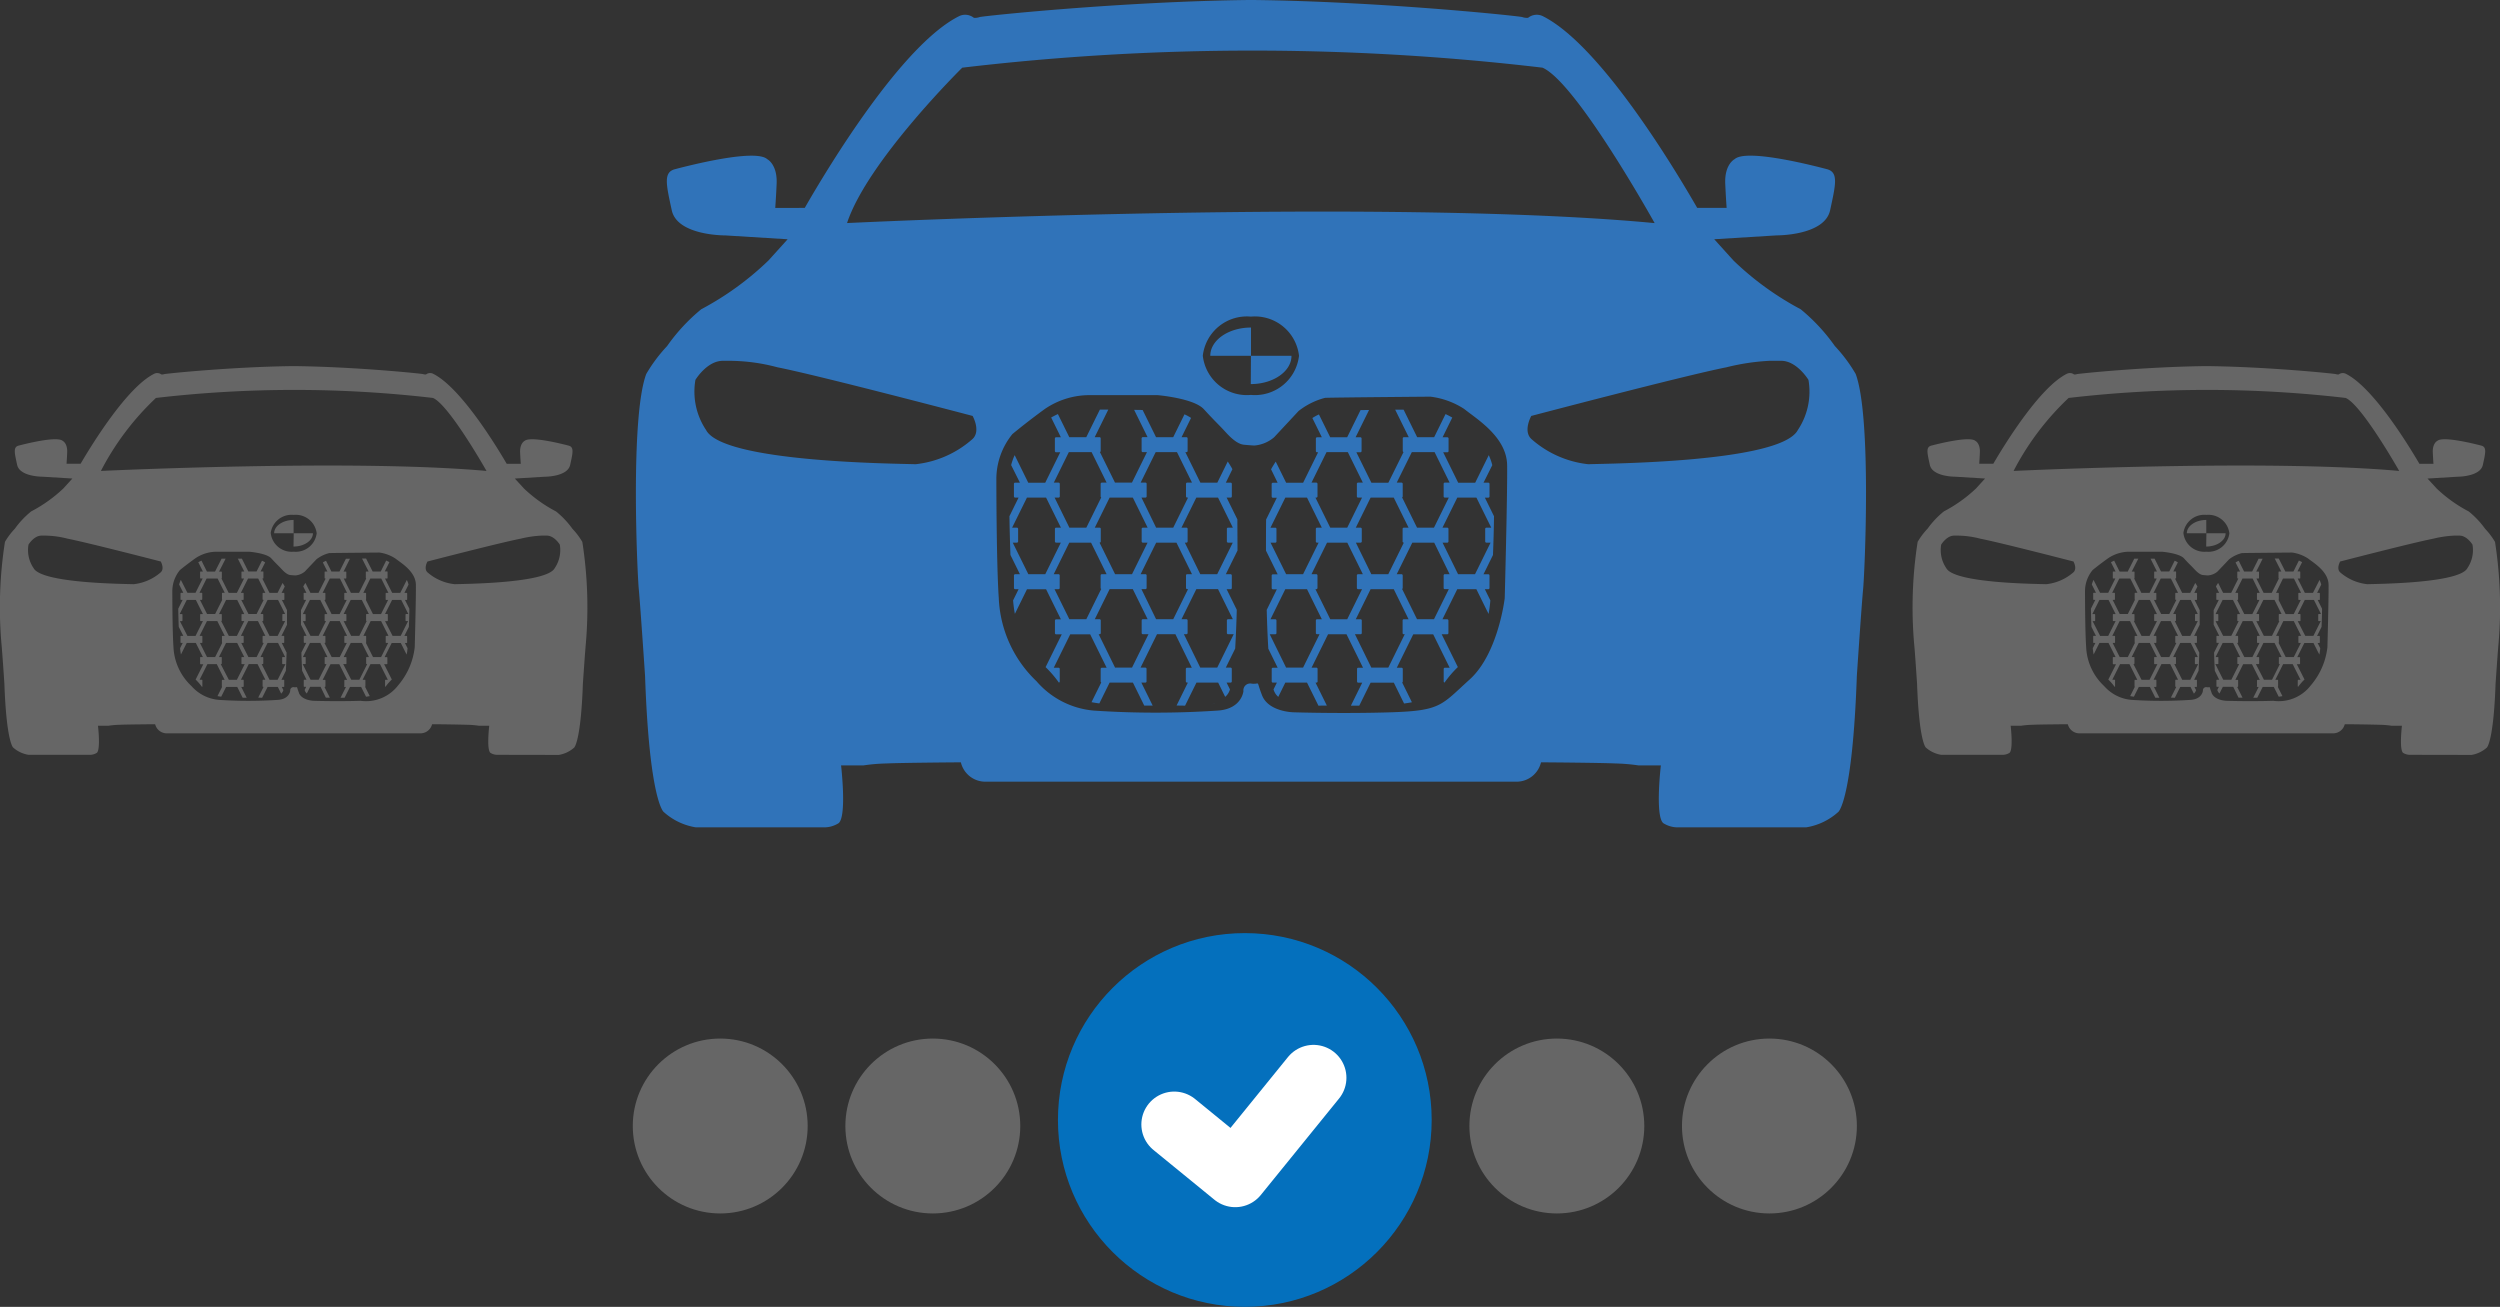
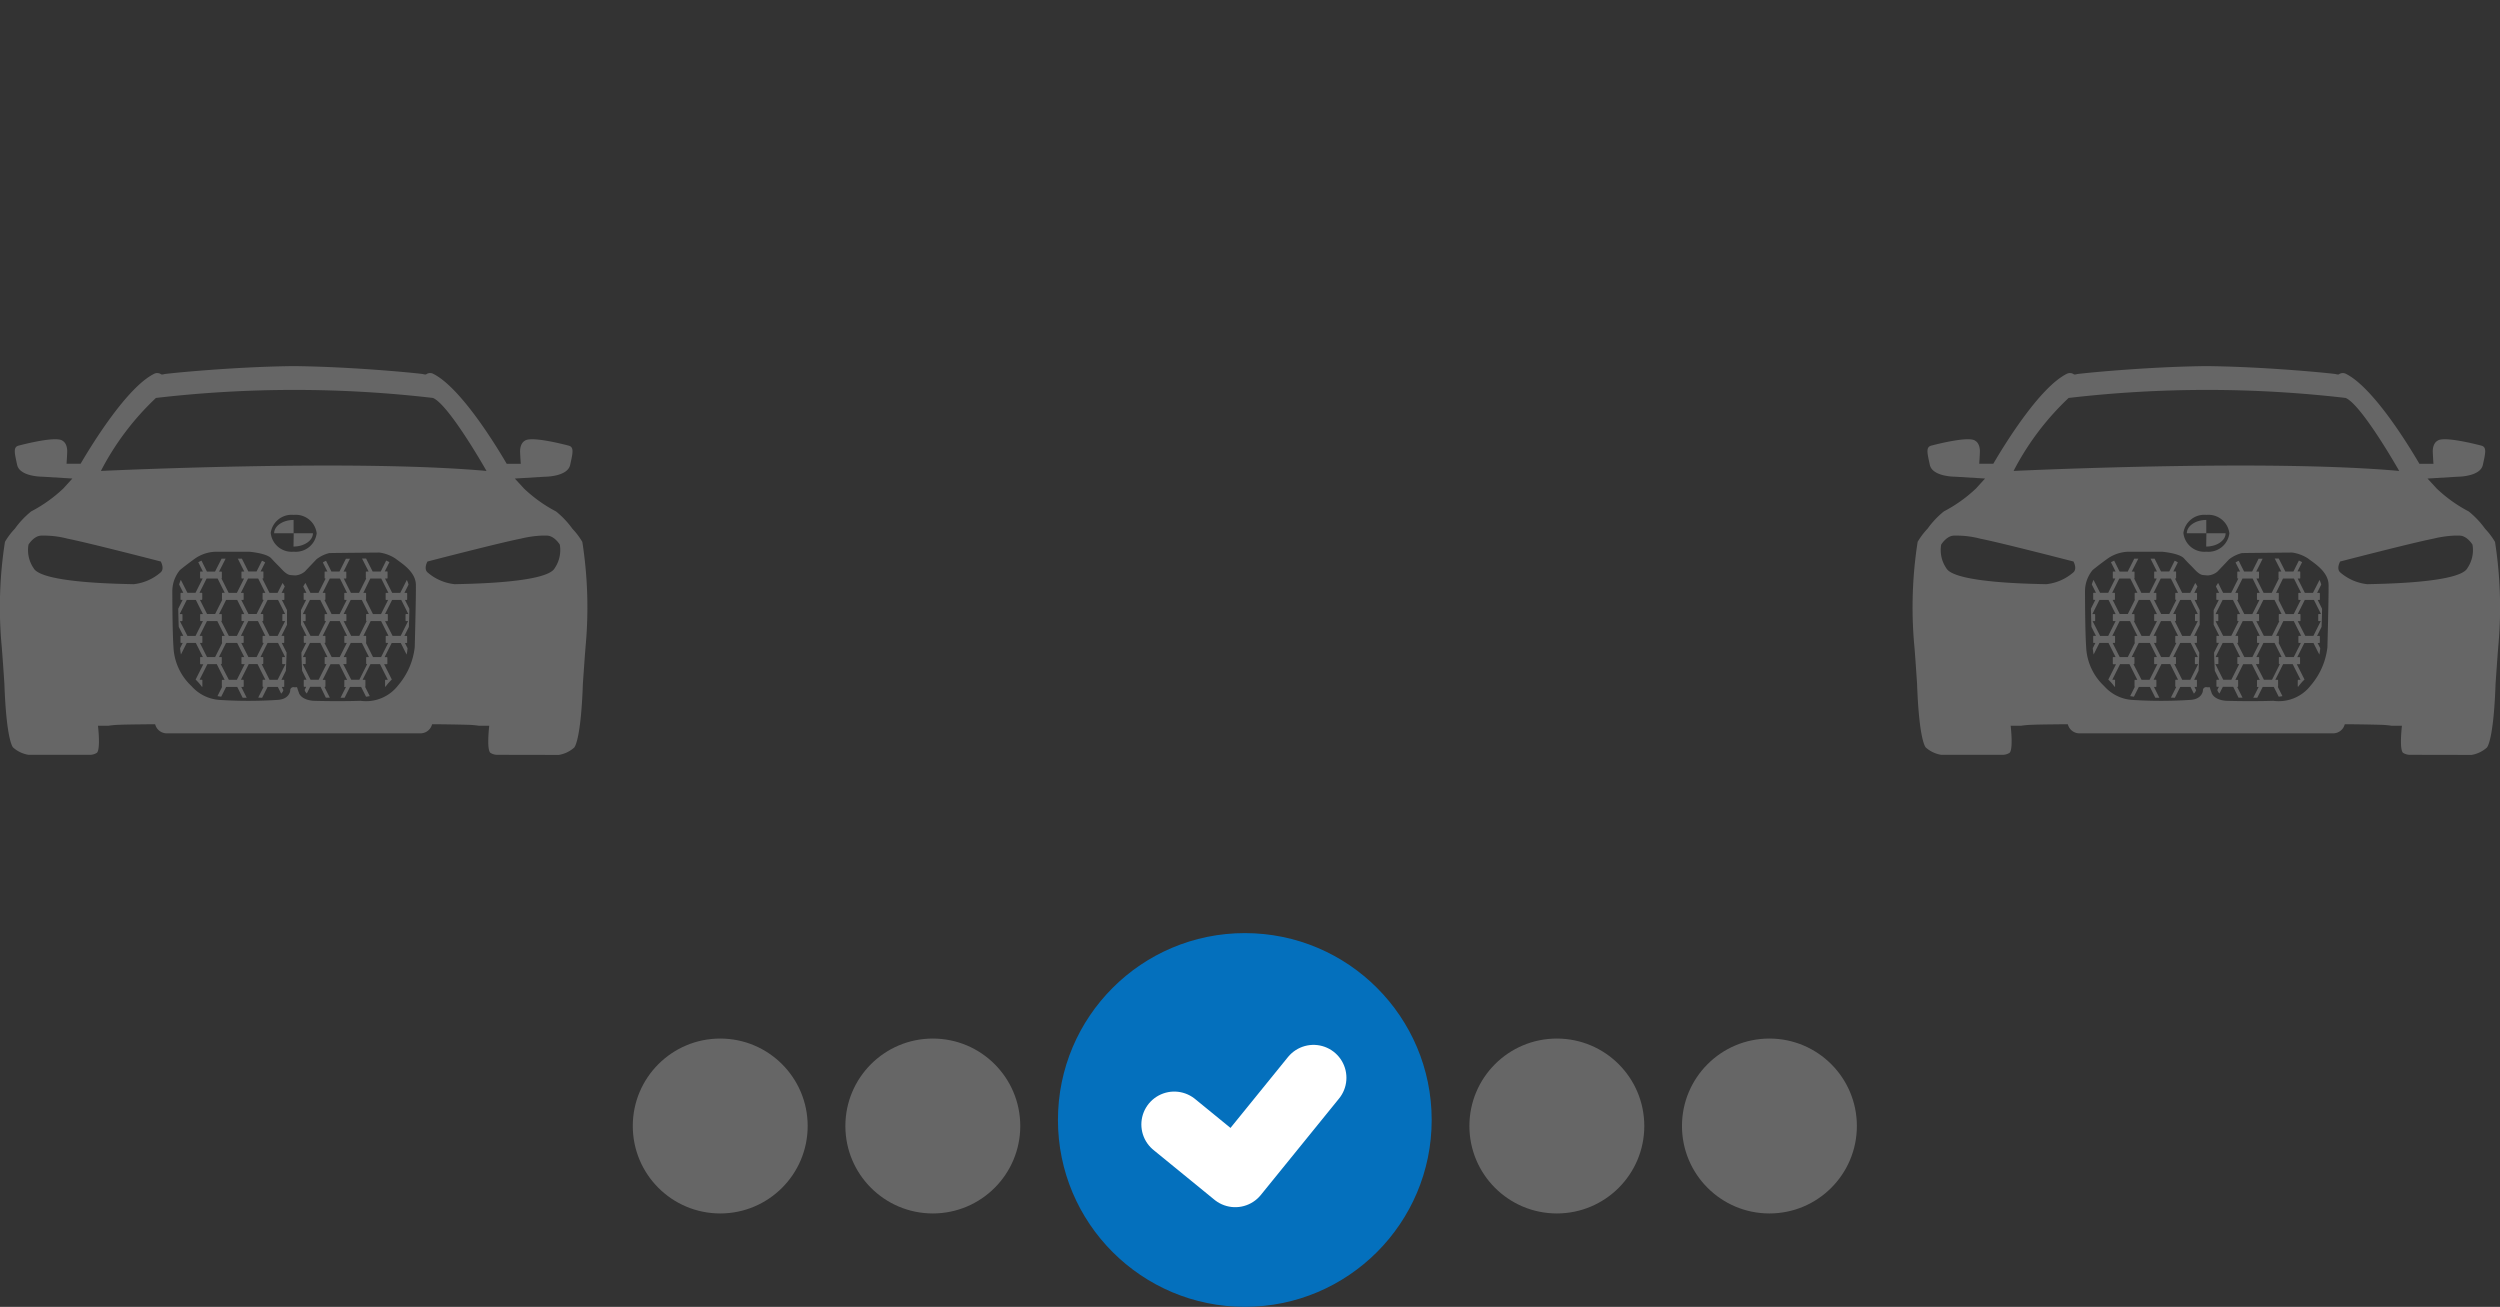
<svg xmlns="http://www.w3.org/2000/svg" width="113.985" height="59.586" viewBox="0 0 113.985 59.586">
  <rect x="0" y="0" width="113.985" height="59.586" fill="#333333" stroke="none" />
  <g transform="translate(-44.826 -97.089)">
    <circle data-name="Ellipse 50" cx="8.52" cy="8.52" r="8.52" transform="translate(93.062 139.633)" style="fill:#0470bd" />
    <circle data-name="Ellipse 51" cx="3.987" cy="3.987" r="3.987" transform="translate(111.822 144.441)" style="fill:#666" />
    <circle data-name="Ellipse 54" cx="3.987" cy="3.987" r="3.987" transform="translate(73.677 144.441)" style="fill:#666" />
    <circle data-name="Ellipse 52" cx="3.987" cy="3.987" r="3.987" transform="translate(121.514 144.441)" style="fill:#666" />
    <circle data-name="Ellipse 53" cx="3.987" cy="3.987" r="3.987" transform="translate(83.37 144.441)" style="fill:#666" />
    <path data-name="Path 61" d="m308.38 594.091 2.781 2.271 3.569-4.4" transform="translate(-210.015 -445.733)" style="fill:transparent;stroke:#fff;stroke-linecap:round;stroke-linejoin:round;stroke-width:3px" />
-     <path data-name="Union 7" d="M47.556 37.722a1.23 1.23 0 0 1-.716-.194c-.376-.335-.107-2.63-.107-2.63h-1.022a8.256 8.256 0 0 0-1.021-.088c-.752-.035-3.421-.053-3.421-.053a1.145 1.145 0 0 1-1.128.883H15.946a1.145 1.145 0 0 1-1.128-.883s-2.669.018-3.421.053a8.255 8.255 0 0 0-1.021.088h-1.02s.269 2.295-.107 2.63a1.231 1.231 0 0 1-.716.194h-5.8a2.859 2.859 0 0 1-1.469-.706S.616 36.5.419 30.82c0 0-.215-3.213-.286-3.954s-.394-7.855.34-9.814a7 7 0 0 1 .949-1.271A8.507 8.507 0 0 1 2.98 14.1a13.552 13.552 0 0 0 3.062-2.22l.878-.971-2.848-.176s-2.185.018-2.436-1.147-.394-1.73.143-1.871 3.654-.953 4.209-.459c0 0 .466.23.43 1.112-.017.415-.042.808-.063 1.111H7.7C8.755 7.638 12.151 2 14.764.724a.634.634 0 0 1 .645.088.639.639 0 0 0 .269-.035C15.89.724 22.117.07 27.928 0h.232c5.81.07 12.04.724 12.25.777a.639.639 0 0 0 .269.035.634.634 0 0 1 .645-.088C43.936 2 47.332 7.638 48.39 9.478h1.342c-.021-.3-.046-.7-.063-1.111-.036-.883.43-1.112.43-1.112.555-.494 3.672.318 4.209.459s.394.706.143 1.871-2.436 1.147-2.436 1.147l-2.848.176.878.971a13.55 13.55 0 0 0 3.063 2.221 8.511 8.511 0 0 1 1.558 1.677 7.011 7.011 0 0 1 .949 1.271c.734 1.959.412 9.073.34 9.814s-.286 3.954-.286 3.954c-.2 5.684-.842 6.2-.842 6.2a2.859 2.859 0 0 1-1.468.706zM28.549 31.7c.293.758 1.429.776 1.429.776s2.2.072 4.47 0 2.272-.325 3.572-1.5 1.594-3.7 1.594-3.7.128-4.767.11-6.067-1.429-2.13-1.96-2.565a3.64 3.64 0 0 0-1.539-.559s-4.36.036-4.8.054a3.267 3.267 0 0 0-1.209.6s-.806.867-1.118 1.2a1.585 1.585 0 0 1-.9.374s-.087 0-.472-.036-.769-.506-.973-.722-.4-.4-.859-.9-2.107-.639-2.107-.639h-3.152a3.61 3.61 0 0 0-2 .639s-.751.543-1.466 1.135a3.252 3.252 0 0 0-.733 2.08s0 3.792.11 5.4a5.549 5.549 0 0 0 1.722 3.792 3.887 3.887 0 0 0 2.6 1.336 42.341 42.341 0 0 0 5.661 0c1.1-.072 1.172-.885 1.172-.885a.311.311 0 0 1 .376-.343.766.766 0 0 0 .192 0 .5.5 0 0 1 .059-.008c.064-.012.036.064.221.538zm21.176-14.954c-1.917.378-8.9 2.218-8.9 2.218s-.384.683 0 1.048a4.671 4.671 0 0 0 2.6 1.154c.934-.033 8.787-.082 9.554-1.561a3.145 3.145 0 0 0 .484-2.284s-.534-.887-1.267-.871H51.7a10.166 10.166 0 0 0-1.975.296zm-47.01.575a3.145 3.145 0 0 0 .485 2.284c.767 1.479 8.62 1.528 9.554 1.561a4.672 4.672 0 0 0 2.6-1.154c.383-.365 0-1.048 0-1.048s-6.986-1.841-8.9-2.218a8.593 8.593 0 0 0-2.122-.295h-.366c-.728-.001-1.252.87-1.252.87zm23.134-1.1a2.021 2.021 0 0 0 2.193 1.785 2.021 2.021 0 0 0 2.193-1.785 2.021 2.021 0 0 0-2.193-1.785 2.021 2.021 0 0 0-2.194 1.789zm20.6-6.051s-3.558-6.4-5.11-7.084a112.683 112.683 0 0 0-26.458 0s-4.322 4.26-5.253 7.084c0 0 10.853-.523 21.764-.523 5.457.003 10.927.134 15.061.526zM30.6 31.123h-.99l-.32.65a.7.7 0 0 1-.217-.34l.153-.31h-.18a.055.055 0 0 1-.056-.055V30.5a.055.055 0 0 1 .056-.055h.217l-.428-.868a55.118 55.118 0 0 1-.072-1.771l.462-.937h-.18a.055.055 0 0 1-.056-.055v-.573a.055.055 0 0 1 .056-.055h.217l-.533-1.08c0-.508 0-.99.006-1.419l.489-.993h-.18a.055.055 0 0 1-.056-.055v-.573a.055.055 0 0 1 .056-.055h.217l-.3-.614c.061-.112.133-.23.213-.35l.475.964h.773l.685-1.39h-.047a.055.055 0 0 1-.056-.055v-.573a.055.055 0 0 1 .056-.055h.217l-.433-.878a2.046 2.046 0 0 1 .3-.164l.513 1.041h.773l.611-1.239.388-.006-.614 1.245h.217a.055.055 0 0 1 .056.055v.573a.055.055 0 0 1-.056.055h-.182l.685 1.39h.773L35 20.612a.055.055 0 0 1-.035-.051v-.573a.055.055 0 0 1 .056-.055h.217l-.619-1.256h.384l.62 1.258h.773l.52-1.055c.1.045.2.1.307.158l-.442.9h.217a.055.055 0 0 1 .056.055v.573a.055.055 0 0 1-.056.055h-.189l.685 1.39h.773l.62-1.258a2.681 2.681 0 0 1 .161.454l-.4.8h.217a.055.055 0 0 1 .056.055v.573a.055.055 0 0 1-.056.055h-.156l.417.847a67.867 67.867 0 0 1-.047 1.768l-.432.877h.217a.055.055 0 0 1 .056.055v.573a.055.055 0 0 1-.056.055h-.156l.251.509a5.935 5.935 0 0 1-.081.617l-.064-.13H38.8l.007-.012-.485-.984h-.872l-.676 1.371h.217a.055.055 0 0 1 .056.055v.573a.055.055 0 0 1-.056.055h-.251l.737 1.495a4.969 4.969 0 0 0-.607.708.055.055 0 0 1-.038-.051V30.5a.055.055 0 0 1 .056-.055h.217l-.751-1.523h-.91l-.751 1.523h.217a.055.055 0 0 1 .056.055v.573a.054.054 0 0 1-.027.046l.444.9a6.062 6.062 0 0 1-.357.057l-.469-.951H33.5l-.518 1.05H32.6l.517-1.049h-.18a.055.055 0 0 1-.056-.055V30.5a.055.055 0 0 1 .056-.055h.217l-.754-1.527h-.84l-.751 1.523h.217a.055.055 0 0 1 .056.055v.573a.055.055 0 0 1-.056.055h-.038l.516 1.046c-.132 0-.26 0-.382.007zm2.932-.683h.773l.751-1.523h-.042a.055.055 0 0 1-.056-.055v-.573a.055.055 0 0 1 .056-.055h.217l-.676-1.371H33.5l-.676 1.371h.217a.055.055 0 0 1 .056.055v.573a.055.055 0 0 1-.056.055h-.255zm-3.885 0h.773l.751-1.523h-.112a.055.055 0 0 1-.056-.055v-.573a.055.055 0 0 1 .056-.055h.217l-.676-1.37h-.99l-.676 1.371h.217a.055.055 0 0 1 .056.055v.573a.055.055 0 0 1-.056.055H28.9zm5.043-4.26h.217a.055.055 0 0 1 .056.055v.573a.054.054 0 0 1-.027.046l.68 1.379h.773l.676-1.371h-.18a.055.055 0 0 1-.056-.055v-.573a.055.055 0 0 1 .056-.055h.217l-.702-1.436h-1zm-3.03 2.054h.773l.676-1.371h-.18a.055.055 0 0 1-.056-.055v-.573a.055.055 0 0 1 .056-.055h.217l-.709-1.438h-.924l-.709 1.438h.217a.055.055 0 0 1 .056.055v.573a.055.055 0 0 1-.056.055h-.038zm5.827-2.054h.773l.709-1.438h-.189a.055.055 0 0 1-.056-.055v-.573a.055.055 0 0 1 .056-.055H39l-.676-1.371h-.872l-.676 1.371h.217a.055.055 0 0 1 .056.055v.573a.055.055 0 0 1-.056.055h-.213zm-3.955 0h.773l.709-1.438a.055.055 0 0 1-.056-.055v-.573a.055.055 0 0 1 .056-.055h.217l-.676-1.371H33.5l-.676 1.371h.217a.055.055 0 0 1 .056.055v.573a.055.055 0 0 1-.056.055h-.213zm-3.885 0h.773l.709-1.438h-.071a.055.055 0 0 1-.056-.055v-.573a.055.055 0 0 1 .056-.055h.217l-.675-1.37h-.99l-.676 1.371h.217a.055.055 0 0 1 .056.055v.573a.055.055 0 0 1-.056.055h-.213zm5.043-4.175h.217a.055.055 0 0 1 .056.055v.573a.054.054 0 0 1-.027.046l.68 1.379h.773l.676-1.371h-.18a.055.055 0 0 1-.056-.055v-.573a.055.055 0 0 1 .056-.055h.217l-.685-1.39h-1.038zm-3.03 2.054h.773l.676-1.371h-.18a.055.055 0 0 1-.056-.055v-.573a.055.055 0 0 1 .056-.055h.217l-.685-1.39h-.971l-.685 1.39h.217a.055.055 0 0 1 .056.055v.573a.055.055 0 0 1-.056.055h-.038zm-7.007 8.109.515-1.046h-.037a.055.055 0 0 1-.056-.055V30.5a.055.055 0 0 1 .056-.055h.217l-.748-1.528h-.84l-.75 1.523h.217a.055.055 0 0 1 .056.055v.573a.055.055 0 0 1-.056.055h-.18l.517 1.049h-.384l-.518-1.05H21.6l-.469.95a6.062 6.062 0 0 1-.357-.057l.445-.9a.054.054 0 0 1-.027-.046V30.5a.055.055 0 0 1 .056-.055h.217l-.751-1.523h-.91l-.751 1.523h.217a.055.055 0 0 1 .056.055v.573a.055.055 0 0 1-.038.051 4.967 4.967 0 0 0-.607-.707l.737-1.495h-.255a.055.055 0 0 1-.056-.055v-.573a.055.055 0 0 1 .056-.055h.217l-.676-1.371h-.872l-.552 1.122a5.985 5.985 0 0 1-.081-.617l.251-.509h-.156a.055.055 0 0 1-.056-.055v-.573a.055.055 0 0 1 .056-.055h.217l-.432-.877a72.336 72.336 0 0 1-.047-1.768l.417-.847h-.156a.056.056 0 0 1-.056-.055v-.573a.056.056 0 0 1 .056-.055h.217l-.4-.8a2.679 2.679 0 0 1 .161-.454l.62 1.258h.773l.685-1.39h-.189a.055.055 0 0 1-.056-.055v-.573a.055.055 0 0 1 .056-.055h.217l-.442-.9c.107-.061.209-.113.307-.158l.52 1.055h.773l.62-1.258h.384l-.619 1.256h.217a.055.055 0 0 1 .056.055v.573a.055.055 0 0 1-.035.051l.687 1.394h.773l.685-1.39h-.189a.055.055 0 0 1-.056-.055v-.573a.055.055 0 0 1 .056-.055h.217l-.614-1.245.388.006.611 1.239h.784l.513-1.041a2.036 2.036 0 0 1 .3.164l-.433.878h.22a.055.055 0 0 1 .056.055v.573a.055.055 0 0 1-.056.055h-.047l.685 1.39h.773l.475-.964c.08.12.152.237.213.35l-.3.614h.217a.055.055 0 0 1 .056.055v.573a.055.055 0 0 1-.056.055h-.18l.489.993c0 .429.006.91.006 1.419l-.533 1.08h.217a.055.055 0 0 1 .056.055v.573a.055.055 0 0 1-.056.055h-.18l.462.937a52.36 52.36 0 0 1-.072 1.771l-.428.868h.217a.055.055 0 0 1 .056.055v.573a.055.055 0 0 1-.056.055h-.18l.153.31a.7.7 0 0 1-.218.34l-.32-.65h-.99l-.519 1.052q-.184-.005-.383-.006zm1.08-1.729h.773l.751-1.523h-.255a.055.055 0 0 1-.056-.055v-.573a.055.055 0 0 1 .056-.055h.217l-.676-1.371h-.99l-.676 1.371h.223a.055.055 0 0 1 .056.055v.573a.055.055 0 0 1-.056.055h-.113zm-3.885 0h.773l.751-1.523h-.255a.055.055 0 0 1-.056-.055v-.573a.055.055 0 0 1 .056-.055h.217l-.676-1.371H21.6l-.676 1.371h.217a.055.055 0 0 1 .056.055v.573a.055.055 0 0 1-.056.055H21.1zm1.871-2.206h.781l.676-1.371h-.037a.055.055 0 0 1-.056-.055v-.573a.055.055 0 0 1 .056-.055h.217l-.709-1.438h-.924l-.709 1.438h.217a.055.055 0 0 1 .056.055v.573a.055.055 0 0 1-.056.055h-.18zm-3.955 0h.773l.68-1.379a.054.054 0 0 1-.027-.046v-.573a.055.055 0 0 1 .056-.055h.217l-.709-1.438h-.994l-.709 1.438h.217a.055.055 0 0 1 .056.055v.573a.055.055 0 0 1-.056.055h-.18zm5.969-2.054h.773l.709-1.438h-.213a.055.055 0 0 1-.056-.055v-.573a.055.055 0 0 1 .056-.055h.217l-.676-1.371h-.99l-.676 1.371h.223a.055.055 0 0 1 .056.055v.573a.055.055 0 0 1-.056.055h-.071zm-3.885 0h.773l.709-1.438h-.213a.055.055 0 0 1-.056-.055v-.573a.055.055 0 0 1 .056-.055h.217l-.676-1.371H21.6l-.676 1.371h.217a.055.055 0 0 1 .056.055v.573a.055.055 0 0 1-.056.055zm-3.955 0h.773l.709-1.438h-.213a.055.055 0 0 1-.056-.055v-.573a.055.055 0 0 1 .056-.055h.217l-.676-1.371h-.872l-.676 1.371h.217a.055.055 0 0 1 .056.055v.573a.055.055 0 0 1-.056.055h-.189zm5.827-2.121h.78l.676-1.371h-.037a.055.055 0 0 1-.056-.055v-.573a.055.055 0 0 1 .056-.055h.217l-.685-1.39H23.7l-.685 1.39h.217a.055.055 0 0 1 .056.055v.573a.055.055 0 0 1-.056.055h-.18zm-3.955 0h.773l.68-1.379a.054.054 0 0 1-.027-.046v-.573a.056.056 0 0 1 .056-.055h.217l-.685-1.39H19.74l-.685 1.39h.217a.056.056 0 0 1 .056.055v.573a.056.056 0 0 1-.056.055h-.18zm6.625 8.025c-.056.01-.118.018-.186.025.072-.008.133-.013.189-.023zm1.653-15.86H26.19c0-.713.832-1.289 1.856-1.289v1.289h1.846c0 .711-.832 1.289-1.856 1.289z" transform="translate(73.818 97.089)" style="fill:#3073b9" />
    <g data-name="car">
      <path data-name="Union 7" d="M22.7 17.722a.594.594 0 0 1-.342-.091c-.18-.158-.051-1.236-.051-1.236h-.487a4 4 0 0 0-.487-.042 75.195 75.195 0 0 0-1.633-.025.547.547 0 0 1-.539.415H7.613a.546.546 0 0 1-.539-.415s-1.274.008-1.633.025a4 4 0 0 0-.487.042h-.487s.128 1.078-.051 1.236a.594.594 0 0 1-.342.091H1.3a1.376 1.376 0 0 1-.7-.332s-.306-.24-.4-2.911c0 0-.1-1.509-.137-1.858a19.364 19.364 0 0 1 .163-4.61 3.294 3.294 0 0 1 .453-.6 4.025 4.025 0 0 1 .744-.788 6.47 6.47 0 0 0 1.462-1.042l.415-.456-1.36-.083S.9 5.05.781 4.5s-.188-.81.069-.876 1.744-.448 2.009-.216c0 0 .222.108.205.522-.008.195-.02.38-.03.522h.641C4.18 3.588 5.8.941 7.049.34a.307.307 0 0 1 .308.041.31.31 0 0 0 .128-.016C7.586.34 10.56.033 13.334 0h.111c2.774.032 5.747.339 5.849.364a.31.31 0 0 0 .128.017.307.307 0 0 1 .307-.041c1.247.6 2.869 3.248 3.374 4.113h.641c-.01-.142-.022-.327-.03-.522-.017-.415.205-.522.205-.522.265-.232 1.753.149 2.009.216s.188.332.068.879-1.163.539-1.163.539l-1.36.083.419.456a6.469 6.469 0 0 0 1.462 1.045 4.028 4.028 0 0 1 .744.788 3.3 3.3 0 0 1 .453.6 19.363 19.363 0 0 1 .162 4.611c-.034.348-.137 1.858-.137 1.858-.094 2.67-.4 2.911-.4 2.911a1.376 1.376 0 0 1-.7.332zm-9.074-2.827c.14.356.682.365.682.365s1.05.034 2.134 0a1.842 1.842 0 0 0 1.706-.7 3.223 3.223 0 0 0 .761-1.739s.061-2.239.053-2.85-.682-1-.936-1.2A1.757 1.757 0 0 0 17.3 8.5s-2.082.017-2.292.025a1.569 1.569 0 0 0-.577.28s-.385.407-.534.562a.764.764 0 0 1-.431.176s-.042 0-.225-.017-.367-.238-.465-.339-.191-.187-.41-.425-1.006-.3-1.006-.3h-1.5a1.741 1.741 0 0 0-.953.3s-.359.255-.7.533a1.512 1.512 0 0 0-.35.977s0 1.781.052 2.536a2.589 2.589 0 0 0 .822 1.781 1.867 1.867 0 0 0 1.242.628 20.541 20.541 0 0 0 2.7 0c.525-.034.56-.416.56-.416a.147.147 0 0 1 .18-.161.372.372 0 0 0 .091 0h.028c.023-.006.01.03.099.255zM23.74 7.867c-.915.177-4.251 1.042-4.251 1.042s-.183.321 0 .492a2.247 2.247 0 0 0 1.242.542c.446-.015 4.2-.039 4.561-.733a1.457 1.457 0 0 0 .231-1.073s-.255-.417-.6-.409h-.233a4.928 4.928 0 0 0-.95.139zm-22.44.27a1.457 1.457 0 0 0 .231 1.073c.366.695 4.115.718 4.561.733A2.247 2.247 0 0 0 7.33 9.4c.183-.172 0-.492 0-.492s-3.336-.863-4.251-1.041a4.165 4.165 0 0 0-1.013-.139H1.891c-.345 0-.591.409-.591.409zm11.045-.515a.96.96 0 0 0 1.047.839.96.96 0 0 0 1.047-.839.96.96 0 0 0-1.047-.839.96.96 0 0 0-1.051.839zm9.837-2.843s-1.7-3.008-2.44-3.328a54.666 54.666 0 0 0-12.632 0A12.4 12.4 0 0 0 4.6 4.779s5.182-.246 10.391-.246c2.602.001 5.209.067 7.187.246zm-7.567 9.842h-.473l-.153.305a.329.329 0 0 1-.1-.16l.073-.146h-.086a.026.026 0 0 1-.027-.026v-.269a.026.026 0 0 1 .027-.026h.1l-.2-.408a26.008 26.008 0 0 1-.034-.832l.221-.44h-.086a.026.026 0 0 1-.027-.026v-.269a.026.026 0 0 1 .027-.026h.1l-.254-.507v-.667l.234-.466h-.086a.026.026 0 0 1-.027-.026v-.269a.026.026 0 0 1 .027-.026h.1l-.145-.289c.029-.053.063-.108.1-.164l.227.453h.369l.327-.653h-.019a.026.026 0 0 1-.03-.024v-.27a.026.026 0 0 1 .027-.026h.1l-.207-.412a.981.981 0 0 1 .145-.077l.245.489h.369l.292-.582h.185l-.293.585h.1a.026.026 0 0 1 .027.026v.267a.026.026 0 0 1-.027.026h-.09l.327.653h.369l.328-.655a.026.026 0 0 1-.017-.024v-.27a.026.026 0 0 1 .027-.026h.1l-.3-.59h.184l.3.591h.369l.248-.5c.047.021.1.046.147.074l-.211.421h.1a.026.026 0 0 1 .027.026v.274a.026.026 0 0 1-.027.026h-.09l.327.653h.369l.3-.591a1.251 1.251 0 0 1 .077.213l-.189.378h.1a.026.026 0 0 1 .027.026v.269a.026.026 0 0 1-.027.026h-.074l.2.4c0 .25-.01.534-.022.83l-.206.412h.1a.026.026 0 0 1 .027.026v.269a.026.026 0 0 1-.027.026h-.074l.12.239a2.754 2.754 0 0 1-.039.29l-.031-.061h-.006v-.005l-.232-.462h-.416l-.323.644h.1a.026.026 0 0 1 .027.026v.269a.026.026 0 0 1-.027.026h-.122l.352.7a2.342 2.342 0 0 0-.29.332.026.026 0 0 1-.018-.024v-.269a.026.026 0 0 1 .027-.026h.1l-.358-.715h-.435l-.358.715h.1a.026.026 0 0 1 .027.026v.272a.025.025 0 0 1-.013.022l.212.424c-.055.01-.112.019-.17.027l-.224-.447h-.506l-.247.493h-.184l.247-.493h-.086a.026.026 0 0 1 .011-.026v-.269a.026.026 0 0 1 .027-.026h.1l-.358-.715h-.4l-.358.715h.1a.026.026 0 0 1 .027.026v.269a.026.026 0 0 1-.027.026h-.018l.246.491h-.182zm1.4-.321h.369l.358-.715h-.02a.026.026 0 0 1-.027-.026v-.269a.026.026 0 0 1 .027-.026h.1l-.323-.644h-.506l-.323.644h.1a.026.026 0 0 1 .027.026v.269a.026.026 0 0 1-.027.026h-.122zm-1.855 0h.369l.358-.715h-.057a.026.026 0 0 1-.027-.026v-.269a.026.026 0 0 1 .027-.026h.1l-.323-.644h-.473l-.323.644h.1a.026.026 0 0 1 .027.026v.269a.026.026 0 0 1-.027.026H13.8zm2.408-2h.1a.026.026 0 0 1 .027.026v.269a.025.025 0 0 1-.013.022l.325.648h.369l.323-.644h-.086a.026.026 0 0 1-.027-.026v-.269a.026.026 0 0 1 .027-.026h.1l-.338-.676H16.9zm-1.447.965h.369l.323-.644h-.086a.026.026 0 0 1-.027-.026v-.269a.026.026 0 0 1 .027-.026h.1l-.338-.676h-.441l-.338.676h.1a.026.026 0 0 1 .027.026v.269a.026.026 0 0 1-.027.026h-.018zM17.9 12.3h.369l.338-.676h-.09a.026.026 0 0 1-.027-.026v-.269a.026.026 0 0 1 .027-.026h.1l-.323-.644h-.416l-.323.644h.1a.026.026 0 0 1 .027.026v.271a.026.026 0 0 1-.027.026h-.1zm-1.888 0h.369l.338-.676a.026.026 0 0 1-.027-.026v-.269a.026.026 0 0 1 .027-.026h.1l-.323-.644h-.506l-.323.644h.1a.026.026 0 0 1 .027.026v.271a.026.026 0 0 1-.027.026h-.1zm-1.855 0h.369l.338-.676h-.034a.026.026 0 0 1-.03-.024v-.269a.026.026 0 0 1 .027-.026h.1l-.323-.644h-.473l-.323.644h.1a.026.026 0 0 1 .027.026v.269a.026.026 0 0 1-.027.026h-.1zm2.408-1.961h.1a.026.026 0 0 1 .027.026v.269a.025.025 0 0 1-.013.022l.325.648h.369l.323-.644h-.086a.026.026 0 0 1-.027-.026v-.269a.026.026 0 0 1 .027-.026h.1l-.327-.653h-.5zm-1.447.965h.369l.323-.644h-.086a.026.026 0 0 1-.027-.026v-.269a.026.026 0 0 1 .027-.026h.1l-.324-.654h-.464l-.327.653h.1a.026.026 0 0 1 .027.026v.269a.026.026 0 0 1-.027.026h-.018zm-3.345 3.81.246-.491H12a.026.026 0 0 1-.027-.026v-.269A.026.026 0 0 1 12 14.3h.1l-.358-.715h-.4l-.358.715h.1a.026.026 0 0 1 .027.026v.274a.026.026 0 0 1-.027.026H11l.247.493h-.184l-.247-.493h-.506l-.224.446a3.578 3.578 0 0 1-.17-.027l.212-.424a.025.025 0 0 1-.013-.022v-.269a.026.026 0 0 1 .027-.026h.1l-.358-.715h-.428L9.1 14.3h.1a.026.026 0 0 1 .027.026v.274a.026.026 0 0 1-.018.024 2.345 2.345 0 0 0-.29-.332l.352-.7h-.12a.026.026 0 0 1-.027-.026v-.276a.026.026 0 0 1 .027-.026h.1l-.323-.644h-.413l-.265.529a2.771 2.771 0 0 1-.039-.29l.12-.239h-.074a.026.026 0 0 1-.027-.026v-.269a.026.026 0 0 1 .027-.026h.1l-.207-.412c-.012-.3-.019-.581-.022-.83l.2-.4h-.071a.026.026 0 0 1-.027-.026v-.269a.026.026 0 0 1 .027-.026h.1l-.189-.378a1.245 1.245 0 0 1 .077-.213l.3.591h.369l.327-.653h-.09a.026.026 0 0 1-.027-.026V9.39a.026.026 0 0 1 .027-.026h.1l-.211-.421c.051-.029.1-.053.147-.074l.248.5h.369l.3-.591h.184l-.3.59h.1a.026.026 0 0 1 .027.026v.266a.026.026 0 0 1-.017.024l.328.655h.374l.327-.653h-.09a.026.026 0 0 1-.027-.026v-.27a.026.026 0 0 1 .027-.026h.1l-.293-.585h.185l.292.582h.379l.245-.489a.979.979 0 0 1 .145.077l-.207.412h.1a.026.026 0 0 1 .027.026v.273a.026.026 0 0 1-.027.026h-.023l.327.653h.369l.227-.453c.038.056.073.111.1.164l-.145.289h.1a.026.026 0 0 1 .027.026v.269a.026.026 0 0 1-.027.026h-.086l.234.466v.667l-.254.507h.1a.026.026 0 0 1 .027.026v.269a.026.026 0 0 1-.027.026h-.086l.221.44c-.008.3-.019.581-.034.832l-.2.408h.1a.026.026 0 0 1 .027.026v.273a.026.026 0 0 1-.027.026h-.086l.073.146a.329.329 0 0 1-.1.16l-.153-.305H12.2l-.248.494zm.516-.812h.369l.358-.715h-.122a.026.026 0 0 1-.027-.026v-.271a.026.026 0 0 1 .027-.026H13l-.323-.644H12.2l-.323.644h.1a.026.026 0 0 1 .027.026v.269a.026.026 0 0 1-.027.026h-.047zm-1.855 0h.366l.358-.715h-.122a.026.026 0 0 1-.027-.026v-.271a.026.026 0 0 1 .027-.026h.1l-.323-.644h-.506l-.323.644h.1a.026.026 0 0 1 .027.026v.269a.026.026 0 0 1-.027.026h-.02zm.893-1.036h.373l.323-.644H12a.026.026 0 0 1-.027-.026v-.269A.026.026 0 0 1 12 12.3h.1l-.338-.676h-.441l-.338.676h.1a.026.026 0 0 1 .027.026v.269a.026.026 0 0 1-.027.026H11zm-1.888 0h.369l.325-.648a.025.025 0 0 1-.013-.022v-.269a.026.026 0 0 1 .027-.026h.1l-.338-.676h-.473L9.1 12.3h.1a.026.026 0 0 1 .027.026v.269a.026.026 0 0 1-.027.026h-.084zm2.85-.965h.369l.342-.677h-.1a.026.026 0 0 1-.027-.026v-.269a.026.026 0 0 1 .027-.026h.1l-.323-.644H12.2l-.323.644h.1a.026.026 0 0 1 .027.026v.271a.026.026 0 0 1-.027.026h-.027zm-1.855 0h.366l.338-.676h-.1a.026.026 0 0 1-.027-.026v-.269a.026.026 0 0 1 .027-.026h.1l-.323-.644h-.506l-.323.644h.1a.026.026 0 0 1 .027.026v.27a.026.026 0 0 1-.027.026zm-1.888 0h.369l.338-.676h-.1a.026.026 0 0 1-.027-.026v-.269a.026.026 0 0 1 .027-.026h.1l-.323-.644h-.415l-.323.644h.1a.026.026 0 0 1 .027.026v.27a.026.026 0 0 1-.027.026h-.09zm2.782-1h.372l.323-.644H12a.026.026 0 0 1-.027-.026v-.269a.026.026 0 0 1 .027-.024h.1l-.327-.653h-.464l-.327.653h.1a.026.026 0 0 1 .027.026v.269a.026.026 0 0 1-.027.026H11zm-1.888 0h.369l.325-.648a.025.025 0 0 1-.013-.022v-.269a.026.026 0 0 1 .027-.026h.1l-.327-.653h-.5l-.327.653h.1a.026.026 0 0 1 .027.026v.269a.026.026 0 0 1-.027.026h-.078zm3.163 3.77-.089.012zm.789-7.451H12.5c0-.335.4-.606.886-.606v.606h.882c0 .334-.4.606-.886.606z" transform="translate(44.826 113.782)" style="fill:#666" />
    </g>
    <g data-name="car">
      <path data-name="Union 7" d="M22.7 17.722a.594.594 0 0 1-.342-.091c-.18-.158-.051-1.236-.051-1.236h-.487a4 4 0 0 0-.487-.042 75.195 75.195 0 0 0-1.633-.025.547.547 0 0 1-.539.415H7.613a.546.546 0 0 1-.539-.415s-1.274.008-1.633.025a4 4 0 0 0-.487.042h-.487s.128 1.078-.051 1.236a.594.594 0 0 1-.342.091H1.3a1.376 1.376 0 0 1-.7-.332s-.306-.24-.4-2.911c0 0-.1-1.509-.137-1.858a19.364 19.364 0 0 1 .163-4.61 3.294 3.294 0 0 1 .453-.6 4.025 4.025 0 0 1 .744-.788 6.47 6.47 0 0 0 1.462-1.042l.415-.456-1.36-.083S.9 5.05.781 4.5s-.188-.81.069-.876 1.744-.448 2.009-.216c0 0 .222.108.205.522-.008.195-.02.38-.03.522h.641C4.18 3.588 5.8.941 7.049.34a.307.307 0 0 1 .308.041.31.31 0 0 0 .128-.016C7.586.34 10.56.033 13.334 0h.111c2.774.032 5.747.339 5.849.364a.31.31 0 0 0 .128.017.307.307 0 0 1 .307-.041c1.247.6 2.869 3.248 3.374 4.113h.641c-.01-.142-.022-.327-.03-.522-.017-.415.205-.522.205-.522.265-.232 1.753.149 2.009.216s.188.332.068.879-1.163.539-1.163.539l-1.36.083.419.456a6.469 6.469 0 0 0 1.462 1.045 4.028 4.028 0 0 1 .744.788 3.3 3.3 0 0 1 .453.6 19.363 19.363 0 0 1 .162 4.611c-.034.348-.137 1.858-.137 1.858-.094 2.67-.4 2.911-.4 2.911a1.376 1.376 0 0 1-.7.332zm-9.074-2.827c.14.356.682.365.682.365s1.05.034 2.134 0a1.842 1.842 0 0 0 1.706-.7 3.223 3.223 0 0 0 .761-1.739s.061-2.239.053-2.85-.682-1-.936-1.2A1.757 1.757 0 0 0 17.3 8.5s-2.082.017-2.292.025a1.569 1.569 0 0 0-.577.28s-.385.407-.534.562a.764.764 0 0 1-.431.176s-.042 0-.225-.017-.367-.238-.465-.339-.191-.187-.41-.425-1.006-.3-1.006-.3h-1.5a1.741 1.741 0 0 0-.953.3s-.359.255-.7.533a1.512 1.512 0 0 0-.35.977s0 1.781.052 2.536a2.589 2.589 0 0 0 .822 1.781 1.867 1.867 0 0 0 1.242.628 20.541 20.541 0 0 0 2.7 0c.525-.034.56-.416.56-.416a.147.147 0 0 1 .18-.161.372.372 0 0 0 .091 0h.028c.023-.006.01.03.099.255zM23.74 7.867c-.915.177-4.251 1.042-4.251 1.042s-.183.321 0 .492a2.247 2.247 0 0 0 1.242.542c.446-.015 4.2-.039 4.561-.733a1.457 1.457 0 0 0 .231-1.073s-.255-.417-.6-.409h-.233a4.928 4.928 0 0 0-.95.139zm-22.44.27a1.457 1.457 0 0 0 .231 1.073c.366.695 4.115.718 4.561.733A2.247 2.247 0 0 0 7.33 9.4c.183-.172 0-.492 0-.492s-3.336-.863-4.251-1.041a4.165 4.165 0 0 0-1.013-.139H1.891c-.345 0-.591.409-.591.409zm11.045-.515a.96.96 0 0 0 1.047.839.96.96 0 0 0 1.047-.839.96.96 0 0 0-1.047-.839.96.96 0 0 0-1.051.839zm9.837-2.843s-1.7-3.008-2.44-3.328a54.666 54.666 0 0 0-12.632 0A12.4 12.4 0 0 0 4.6 4.779s5.182-.246 10.391-.246c2.602.001 5.209.067 7.187.246zm-7.567 9.842h-.473l-.153.305a.329.329 0 0 1-.1-.16l.073-.146h-.086a.026.026 0 0 1-.027-.026v-.269a.026.026 0 0 1 .027-.026h.1l-.2-.408a26.008 26.008 0 0 1-.034-.832l.221-.44h-.086a.026.026 0 0 1-.027-.026v-.269a.026.026 0 0 1 .027-.026h.1l-.254-.507v-.667l.234-.466h-.086a.026.026 0 0 1-.027-.026v-.269a.026.026 0 0 1 .027-.026h.1l-.145-.289c.029-.053.063-.108.1-.164l.227.453h.369l.327-.653h-.019a.026.026 0 0 1-.03-.024v-.27a.026.026 0 0 1 .027-.026h.1l-.207-.412a.981.981 0 0 1 .145-.077l.245.489h.369l.292-.582h.185l-.293.585h.1a.026.026 0 0 1 .027.026v.267a.026.026 0 0 1-.027.026h-.09l.327.653h.369l.328-.655a.026.026 0 0 1-.017-.024v-.27a.026.026 0 0 1 .027-.026h.1l-.3-.59h.184l.3.591h.369l.248-.5c.047.021.1.046.147.074l-.211.421h.1a.026.026 0 0 1 .027.026v.274a.026.026 0 0 1-.027.026h-.09l.327.653h.369l.3-.591a1.251 1.251 0 0 1 .077.213l-.189.378h.1a.026.026 0 0 1 .027.026v.269a.026.026 0 0 1-.027.026h-.074l.2.4c0 .25-.01.534-.022.83l-.206.412h.1a.026.026 0 0 1 .027.026v.269a.026.026 0 0 1-.027.026h-.074l.12.239a2.754 2.754 0 0 1-.039.29l-.031-.061h-.006v-.005l-.232-.462h-.416l-.323.644h.1a.026.026 0 0 1 .027.026v.269a.026.026 0 0 1-.027.026h-.122l.352.7a2.342 2.342 0 0 0-.29.332.026.026 0 0 1-.018-.024v-.269a.026.026 0 0 1 .027-.026h.1l-.358-.715h-.435l-.358.715h.1a.026.026 0 0 1 .027.026v.272a.025.025 0 0 1-.013.022l.212.424c-.055.01-.112.019-.17.027l-.224-.447h-.506l-.247.493h-.184l.247-.493h-.086a.026.026 0 0 1 .011-.026v-.269a.026.026 0 0 1 .027-.026h.1l-.358-.715h-.4l-.358.715h.1a.026.026 0 0 1 .027.026v.269a.026.026 0 0 1-.027.026h-.018l.246.491h-.182zm1.4-.321h.369l.358-.715h-.02a.026.026 0 0 1-.027-.026v-.269a.026.026 0 0 1 .027-.026h.1l-.323-.644h-.506l-.323.644h.1a.026.026 0 0 1 .027.026v.269a.026.026 0 0 1-.027.026h-.122zm-1.855 0h.369l.358-.715h-.057a.026.026 0 0 1-.027-.026v-.269a.026.026 0 0 1 .027-.026h.1l-.323-.644h-.473l-.323.644h.1a.026.026 0 0 1 .027.026v.269a.026.026 0 0 1-.027.026H13.8zm2.408-2h.1a.026.026 0 0 1 .027.026v.269a.025.025 0 0 1-.013.022l.325.648h.369l.323-.644h-.086a.026.026 0 0 1-.027-.026v-.269a.026.026 0 0 1 .027-.026h.1l-.338-.676H16.9zm-1.447.965h.369l.323-.644h-.086a.026.026 0 0 1-.027-.026v-.269a.026.026 0 0 1 .027-.026h.1l-.338-.676h-.441l-.338.676h.1a.026.026 0 0 1 .027.026v.269a.026.026 0 0 1-.027.026h-.018zM17.9 12.3h.369l.338-.676h-.09a.026.026 0 0 1-.027-.026v-.269a.026.026 0 0 1 .027-.026h.1l-.323-.644h-.416l-.323.644h.1a.026.026 0 0 1 .027.026v.271a.026.026 0 0 1-.027.026h-.1zm-1.888 0h.369l.338-.676a.026.026 0 0 1-.027-.026v-.269a.026.026 0 0 1 .027-.026h.1l-.323-.644h-.506l-.323.644h.1a.026.026 0 0 1 .027.026v.271a.026.026 0 0 1-.027.026h-.1zm-1.855 0h.369l.338-.676h-.034a.026.026 0 0 1-.03-.024v-.269a.026.026 0 0 1 .027-.026h.1l-.323-.644h-.473l-.323.644h.1a.026.026 0 0 1 .027.026v.269a.026.026 0 0 1-.027.026h-.1zm2.408-1.961h.1a.026.026 0 0 1 .027.026v.269a.025.025 0 0 1-.013.022l.325.648h.369l.323-.644h-.086a.026.026 0 0 1-.027-.026v-.269a.026.026 0 0 1 .027-.026h.1l-.327-.653h-.5zm-1.447.965h.369l.323-.644h-.086a.026.026 0 0 1-.027-.026v-.269a.026.026 0 0 1 .027-.026h.1l-.324-.654h-.464l-.327.653h.1a.026.026 0 0 1 .027.026v.269a.026.026 0 0 1-.027.026h-.018zm-3.345 3.81.246-.491H12a.026.026 0 0 1-.027-.026v-.269A.026.026 0 0 1 12 14.3h.1l-.358-.715h-.4l-.358.715h.1a.026.026 0 0 1 .027.026v.274a.026.026 0 0 1-.027.026H11l.247.493h-.184l-.247-.493h-.506l-.224.446a3.578 3.578 0 0 1-.17-.027l.212-.424a.025.025 0 0 1-.013-.022v-.269a.026.026 0 0 1 .027-.026h.1l-.358-.715h-.428L9.1 14.3h.1a.026.026 0 0 1 .027.026v.274a.026.026 0 0 1-.018.024 2.345 2.345 0 0 0-.29-.332l.352-.7h-.12a.026.026 0 0 1-.027-.026v-.276a.026.026 0 0 1 .027-.026h.1l-.323-.644h-.413l-.265.529a2.771 2.771 0 0 1-.039-.29l.12-.239h-.074a.026.026 0 0 1-.027-.026v-.269a.026.026 0 0 1 .027-.026h.1l-.207-.412c-.012-.3-.019-.581-.022-.83l.2-.4h-.071a.026.026 0 0 1-.027-.026v-.269a.026.026 0 0 1 .027-.026h.1l-.189-.378a1.245 1.245 0 0 1 .077-.213l.3.591h.369l.327-.653h-.09a.026.026 0 0 1-.027-.026V9.39a.026.026 0 0 1 .027-.026h.1l-.211-.421c.051-.029.1-.053.147-.074l.248.5h.369l.3-.591h.184l-.3.59h.1a.026.026 0 0 1 .027.026v.266a.026.026 0 0 1-.017.024l.328.655h.374l.327-.653h-.09a.026.026 0 0 1-.027-.026v-.27a.026.026 0 0 1 .027-.026h.1l-.293-.585h.185l.292.582h.379l.245-.489a.979.979 0 0 1 .145.077l-.207.412h.1a.026.026 0 0 1 .027.026v.273a.026.026 0 0 1-.027.026h-.023l.327.653h.369l.227-.453c.038.056.073.111.1.164l-.145.289h.1a.026.026 0 0 1 .027.026v.269a.026.026 0 0 1-.027.026h-.086l.234.466v.667l-.254.507h.1a.026.026 0 0 1 .027.026v.269a.026.026 0 0 1-.027.026h-.086l.221.44c-.008.3-.019.581-.034.832l-.2.408h.1a.026.026 0 0 1 .027.026v.273a.026.026 0 0 1-.027.026h-.086l.073.146a.329.329 0 0 1-.1.16l-.153-.305H12.2l-.248.494zm.516-.812h.369l.358-.715h-.122a.026.026 0 0 1-.027-.026v-.271a.026.026 0 0 1 .027-.026H13l-.323-.644H12.2l-.323.644h.1a.026.026 0 0 1 .027.026v.269a.026.026 0 0 1-.027.026h-.047zm-1.855 0h.366l.358-.715h-.122a.026.026 0 0 1-.027-.026v-.271a.026.026 0 0 1 .027-.026h.1l-.323-.644h-.506l-.323.644h.1a.026.026 0 0 1 .027.026v.269a.026.026 0 0 1-.027.026h-.02zm.893-1.036h.373l.323-.644H12a.026.026 0 0 1-.027-.026v-.269A.026.026 0 0 1 12 12.3h.1l-.338-.676h-.441l-.338.676h.1a.026.026 0 0 1 .027.026v.269a.026.026 0 0 1-.027.026H11zm-1.888 0h.369l.325-.648a.025.025 0 0 1-.013-.022v-.269a.026.026 0 0 1 .027-.026h.1l-.338-.676h-.473L9.1 12.3h.1a.026.026 0 0 1 .027.026v.269a.026.026 0 0 1-.027.026h-.084zm2.85-.965h.369l.342-.677h-.1a.026.026 0 0 1-.027-.026v-.269a.026.026 0 0 1 .027-.026h.1l-.323-.644H12.2l-.323.644h.1a.026.026 0 0 1 .027.026v.271a.026.026 0 0 1-.027.026h-.027zm-1.855 0h.366l.338-.676h-.1a.026.026 0 0 1-.027-.026v-.269a.026.026 0 0 1 .027-.026h.1l-.323-.644h-.506l-.323.644h.1a.026.026 0 0 1 .027.026v.27a.026.026 0 0 1-.027.026zm-1.888 0h.369l.338-.676h-.1a.026.026 0 0 1-.027-.026v-.269a.026.026 0 0 1 .027-.026h.1l-.323-.644h-.415l-.323.644h.1a.026.026 0 0 1 .027.026v.27a.026.026 0 0 1-.027.026h-.09zm2.782-1h.372l.323-.644H12a.026.026 0 0 1-.027-.026v-.269a.026.026 0 0 1 .027-.024h.1l-.327-.653h-.464l-.327.653h.1a.026.026 0 0 1 .027.026v.269a.026.026 0 0 1-.027.026H11zm-1.888 0h.369l.325-.648a.025.025 0 0 1-.013-.022v-.269a.026.026 0 0 1 .027-.026h.1l-.327-.653h-.5l-.327.653h.1a.026.026 0 0 1 .027.026v.269a.026.026 0 0 1-.027.026h-.078zm3.163 3.77-.089.012zm.789-7.451H12.5c0-.335.4-.606.886-.606v.606h.882c0 .334-.4.606-.886.606z" transform="translate(132.033 113.782)" style="fill:#666" />
    </g>
  </g>
</svg>